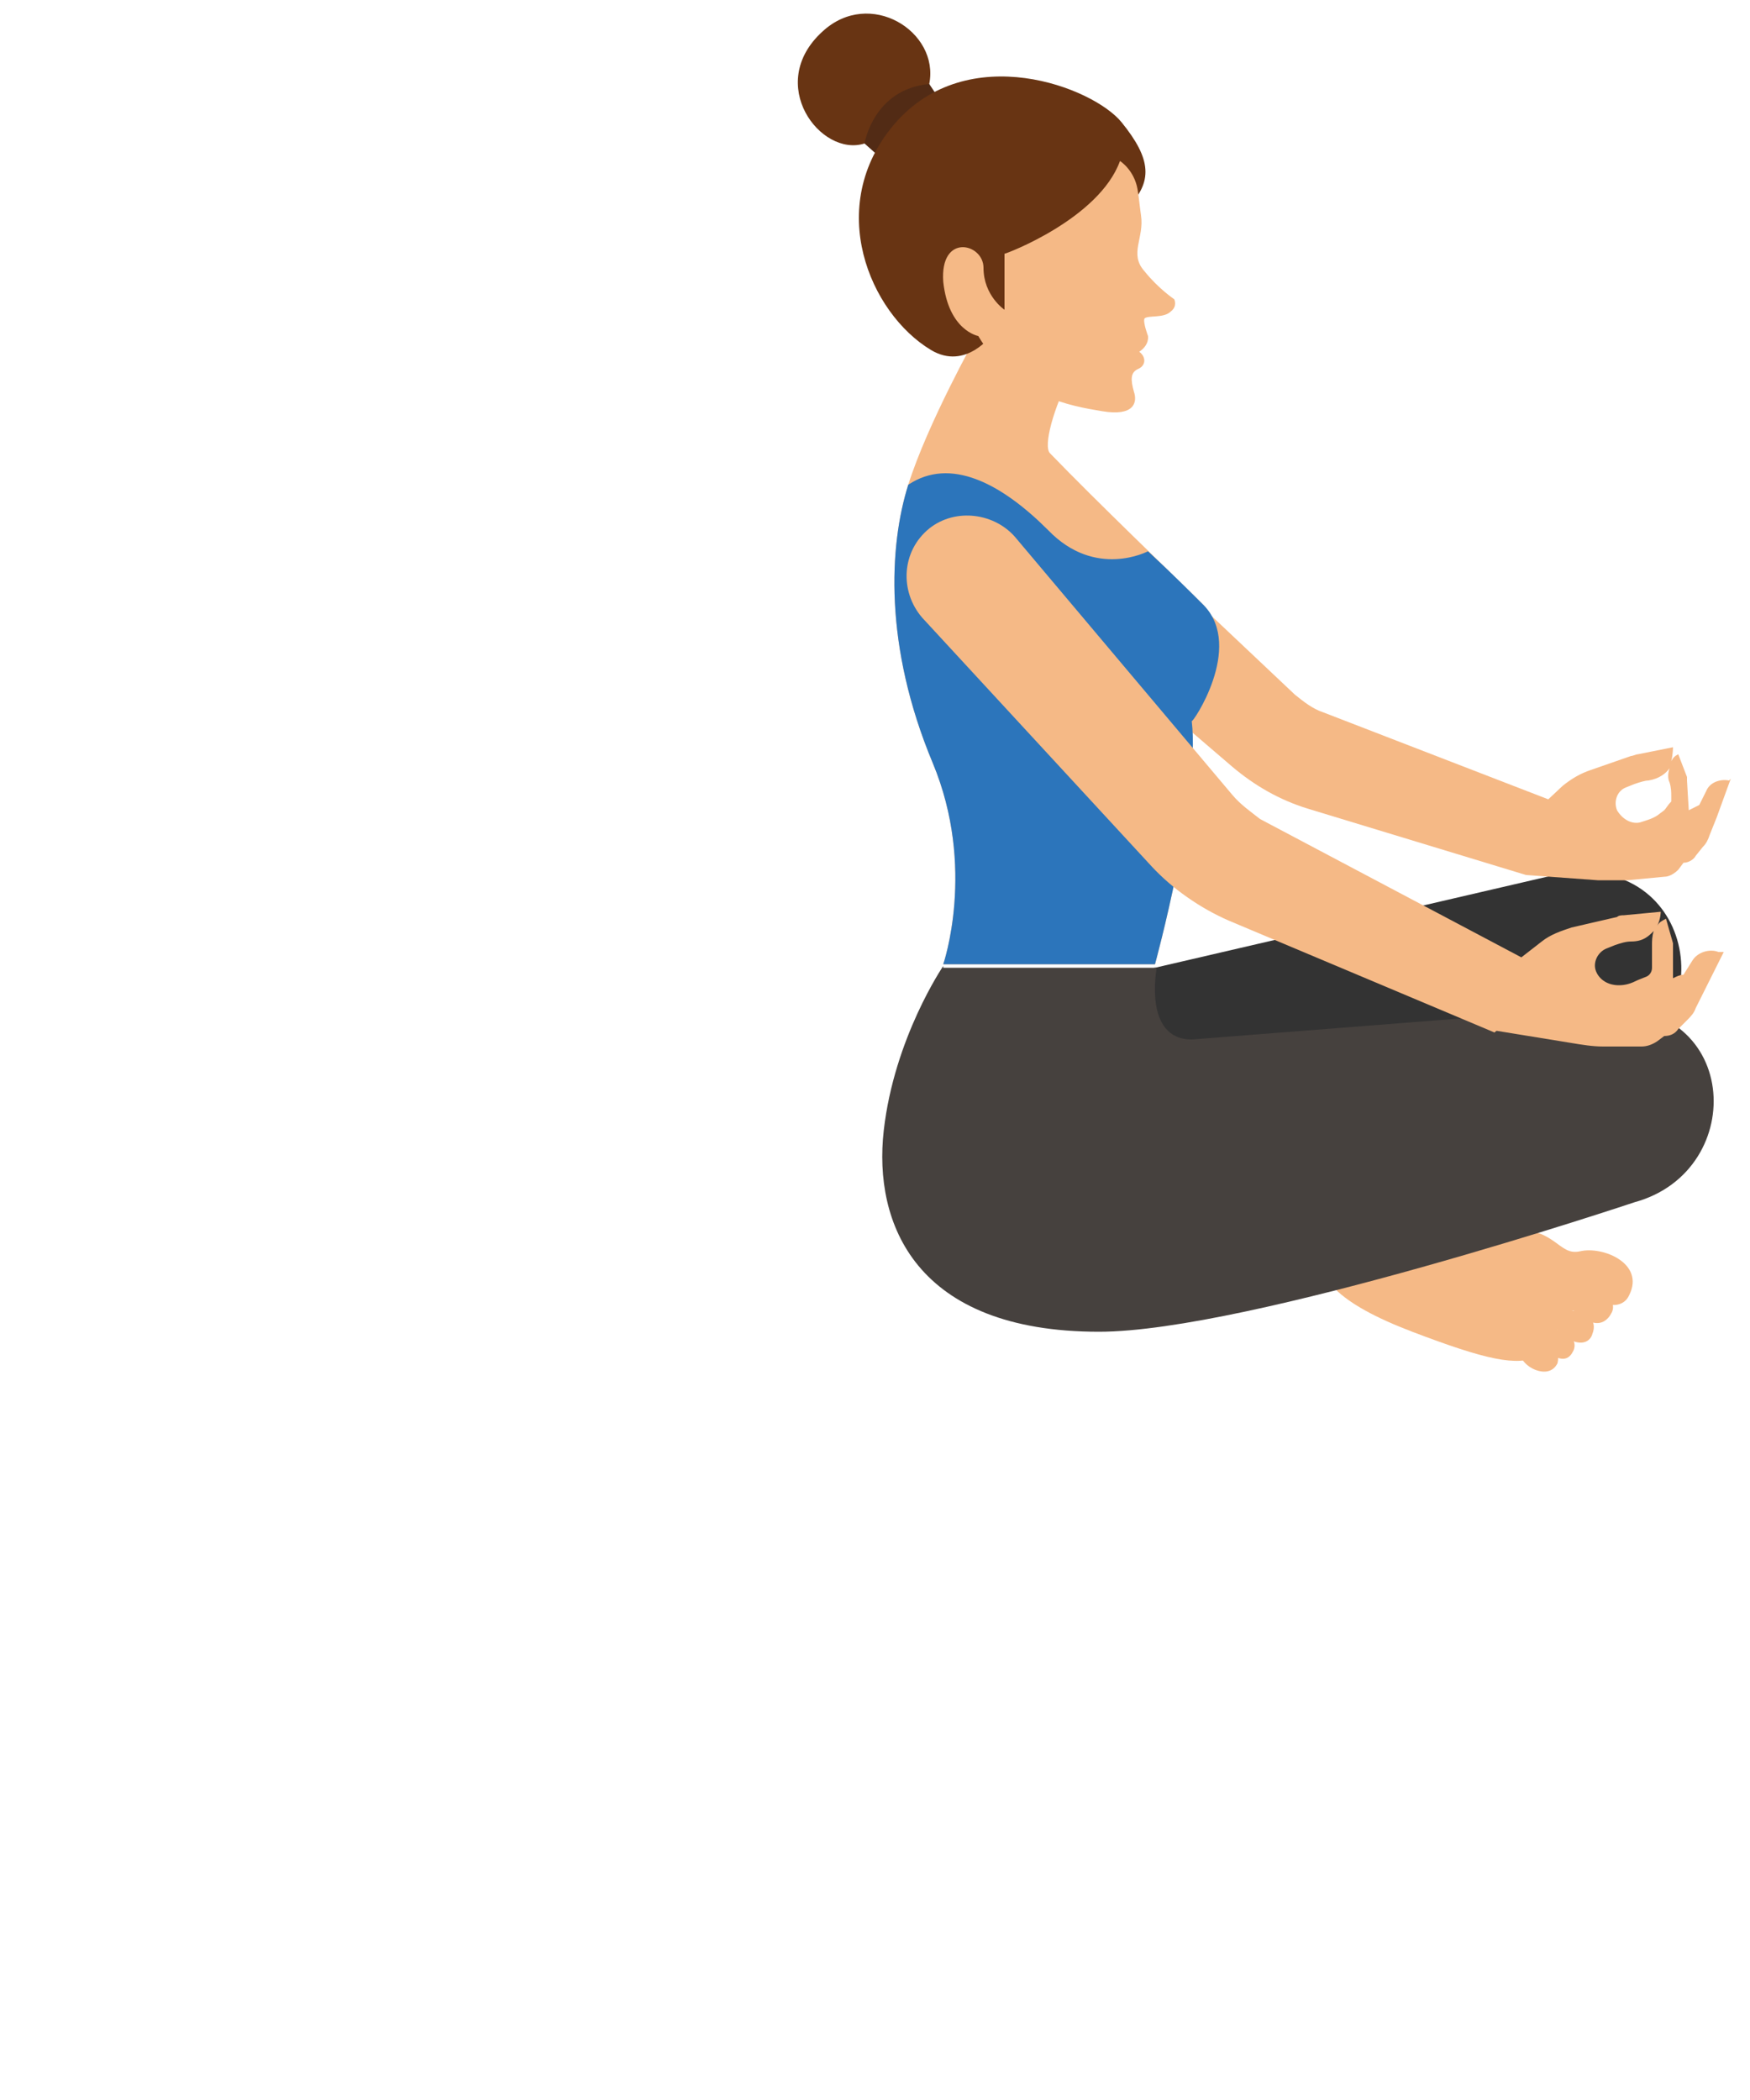
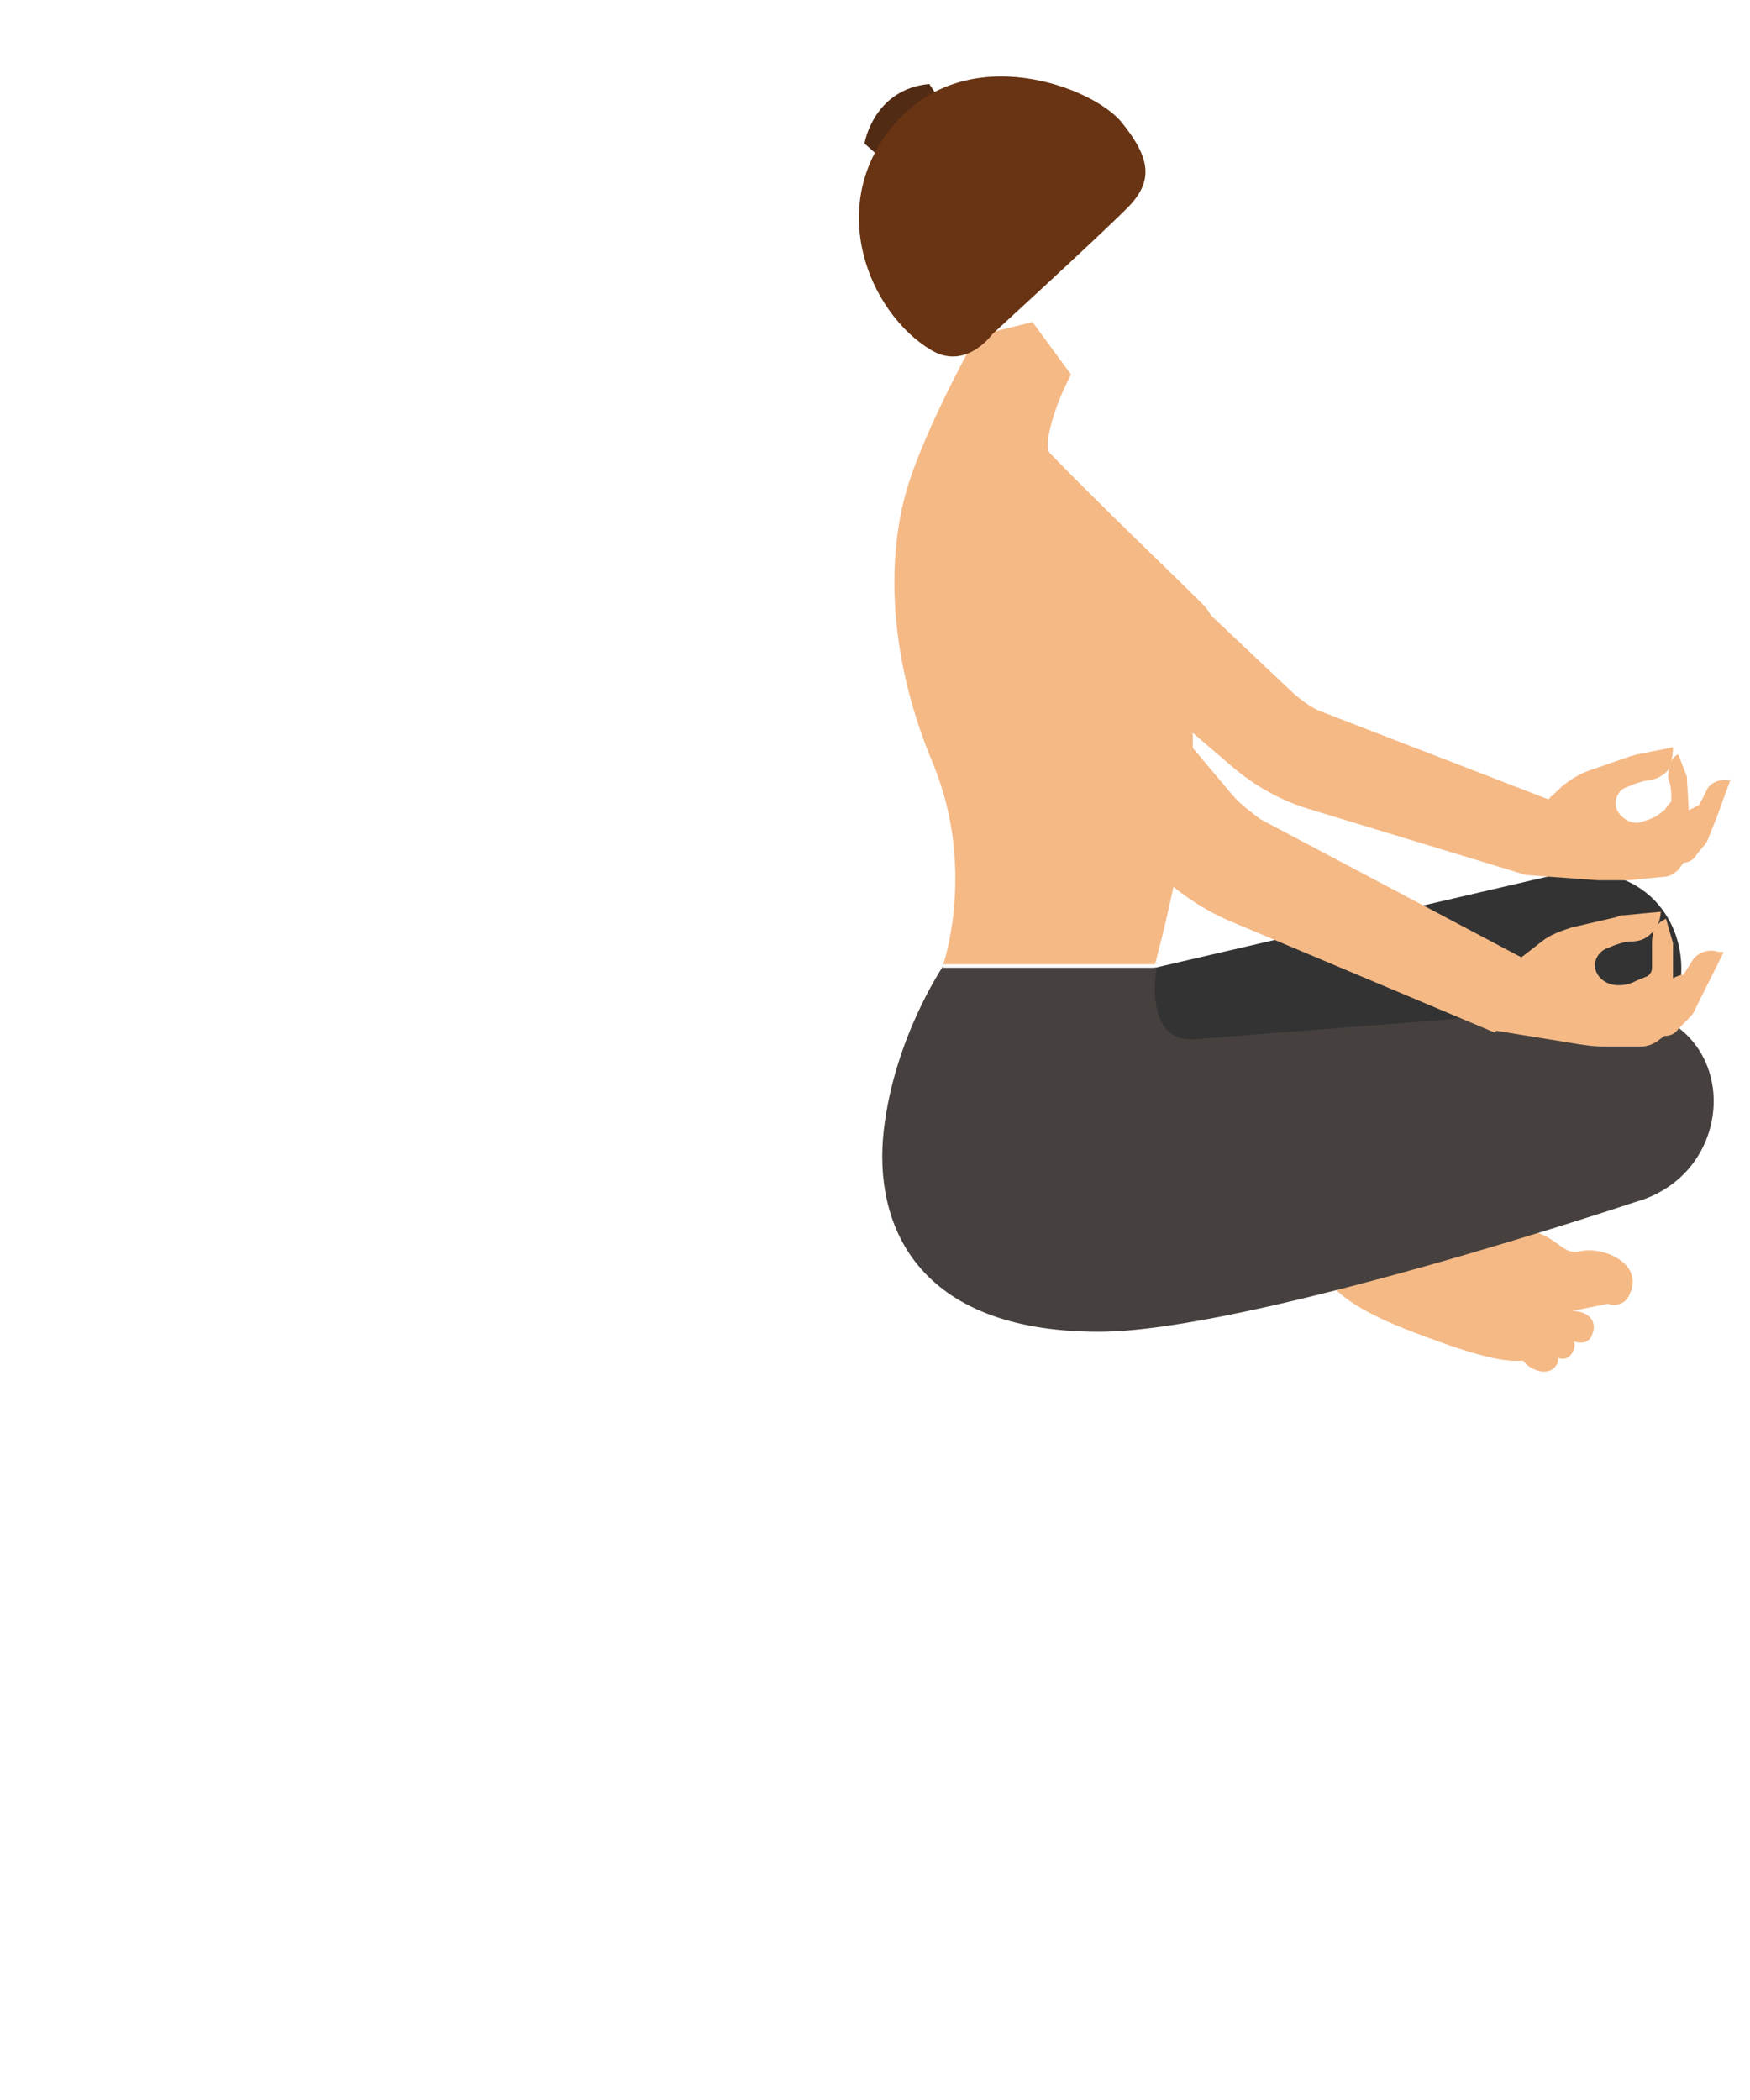
<svg xmlns="http://www.w3.org/2000/svg" version="1.1" id="Capa_1" x="0px" y="0px" viewBox="0 0 100 120" style="enable-background:new 0 0 100 120;" xml:space="preserve">
  <g>
    <g>
      <path style="fill:#F5B986;" d="M93.1,74c0.9-1.8-1.5-2.8-2.8-2.5c-1.3,0.3-1.3-1.4-4.3-1.3c-3,0.1-4,0.7-5.7,0    c-2.3-0.9-4-1-4.7,0.9c-0.7,1.8,0.9,3.4,5.1,5c4.2,1.6,6,2,7.2,1.4c0.7-0.3,1.5-2.5,1.5-2.5l2.5-0.5C92,74.6,92.8,74.7,93.1,74z" />
-       <path style="fill:#F5B986;" d="M90.8,75.5c-0.7-0.3-1.3-0.9-1.1-1.4c0.2-0.5,1.1-0.5,1.7-0.3c0.7,0.3,0.9,0.8,0.7,1.2    S91.5,75.8,90.8,75.5z" />
      <path style="fill:#F5B986;" d="M89.8,76.6c-0.6-0.2-1.2-0.9-1-1.3c0.2-0.4,1-0.5,1.6-0.3c0.6,0.2,0.8,0.7,0.6,1.2    C90.9,76.6,90.5,76.9,89.8,76.6z" />
      <path style="fill:#F5B986;" d="M88.8,77.5c-0.6-0.2-1.1-0.8-1-1.2c0.2-0.4,0.9-0.5,1.5-0.2c0.6,0.2,0.8,0.7,0.6,1.1    S89.4,77.8,88.8,77.5z" />
      <path style="fill:#F5B986;" d="M87.8,78.3c-0.6-0.2-1.1-0.8-0.9-1.2c0.2-0.4,0.9-0.4,1.5-0.2c0.6,0.2,0.7,0.6,0.6,1    C88.8,78.3,88.4,78.5,87.8,78.3z" />
    </g>
    <path style="fill:#F5B986;" d="M74,39.7L61.4,27.8c-1.3-1.2-3.3-1.3-4.5,0c-1.3,1.3-1.2,3.4,0.2,4.6l13.3,11.4   c1.3,1.1,2.7,1.9,4.3,2.4L87.2,50l4.7-3l-16.3-6.3C75,40.5,74.5,40.1,74,39.7z" />
    <path style="fill:#F5B986;" d="M59,18.4l-3.2,0.8c0,0-2.8,5-3.9,8.5c-1.1,3.5-1.4,9.2,1.4,15.9c2.5,6,0.6,11.5,0.6,11.5H66   c0,0,2.6-9.5,2.1-13.9c0,0,3-4.3,0.6-6.7c-1.6-1.6-6-5.8-8.7-8.6c-0.4-0.4,0.2-2.6,1.2-4.5L59,18.4z" />
    <g>
-       <path style="fill:#683413;" d="M49.4,8.2C46.9,9,43.7,4.8,47,1.8c2.7-2.5,6.7,0,6.1,3C52.7,6.7,50.1,7.9,49.4,8.2z" />
      <path style="fill:#522B15;" d="M50.3,9l-0.9-0.8c0,0,0.5-3.1,3.7-3.4l0.6,0.9L50.3,9z" />
      <path style="fill:#683413;" d="M64.4,11.9c1.5-1.5,1.4-2.8-0.3-4.9c-1.6-2-8.8-4.8-13,0.1c-4,4.7-1.4,10.8,2.1,12.9    c2,1.2,3.5-0.9,3.5-0.9S62.7,13.6,64.4,11.9z" />
-       <path style="fill:#F5B986;" d="M64,9.2c0,0,0.8,0.5,1,1.6c0.1,0.6,0.1,0.8,0.2,1.5c0.2,1.3-0.7,2.2,0.2,3.2c0.8,1,1.7,1.6,1.7,1.6    s0.2,0.4-0.2,0.7c-0.4,0.4-1.3,0.2-1.5,0.4c-0.1,0.2,0.2,1,0.2,1s0.1,0.5-0.5,0.9c0.4,0.3,0.4,0.8-0.1,1c-0.4,0.2-0.4,0.6-0.2,1.3    c0.2,0.6,0,1.4-1.8,1.1c-1.8-0.3-5-0.8-7.1-4.3c0,0-1.7-0.3-2-3.1c-0.2-2.8,2.3-2.2,2.3-0.8c0,1.6,1.2,2.4,1.2,2.4s0-1,0-3.2    C57.5,14.5,62.8,12.5,64,9.2z" />
    </g>
    <path style="fill:#333333;" d="M63.3,72.7c8.5-1.3,29.1-11.9,29.1-11.9c6.3-2.7,4.2-12.7-4-10.7L66,55.3   C63.2,55.7,52.9,74.2,63.3,72.7z" />
    <path style="fill:#46413E;" d="M53.9,55.2c0,0-2.8,4.1-3.4,9.4c-0.6,5.3,1.8,11.5,12.3,11.5c8.5,0,30.6-7.4,30.6-7.4   c6.6-1.8,6.1-11.9-2.3-11.1l-23,1.8c-2.8,0-2-4.1-2-4.1H53.9z" />
    <g>
-       <path style="fill:#2C75BB;" d="M68.8,34.6c-0.7-0.7-1.8-1.8-3.2-3.1h0c0,0-3,1.6-5.7-1.2c-2.7-2.7-5.6-4.2-8-2.6    c-1.1,3.5-1.4,9.2,1.4,15.9c2.5,6,0.6,11.5,0.6,11.5H66c0,0,2.6-9.5,2.1-13.9C68.1,41.4,71.1,37,68.8,34.6z" />
-     </g>
+       </g>
    <path style="fill:#F5B986;" d="M70.4,45.4L58.1,30.8c-1.2-1.5-3.5-1.8-5-0.6c-1.6,1.3-1.7,3.6-0.4,5.1l13.1,14.2   c1.2,1.3,2.8,2.4,4.4,3.1l15.2,6.4l3.6-3.2l-17-9C71.5,46.4,70.9,46,70.4,45.4z" />
    <g>
      <path style="fill:#F5B986;" d="M98.2,54.4c-0.5-0.2-1.2,0-1.5,0.5l-0.5,0.8l0,0c-0.2,0-0.4,0.1-0.6,0.2l0-1.8c0-0.1,0-0.1,0-0.2    l-0.4-1.4c-0.2,0.1-0.4,0.2-0.5,0.4c0.2-0.4,0.2-0.8,0.2-0.8l-2.1,0.2c-0.1,0-0.3,0-0.4,0.1L89.8,53c-0.6,0.2-1.2,0.4-1.7,0.8    l-1.8,1.4l-0.8,3.7l4.3,0.7c0.6,0.1,1.2,0.2,1.8,0.2l2.2,0c0.3,0,0.6-0.1,0.9-0.3l0.4-0.3c0.3,0,0.6-0.1,0.8-0.4l0.5-0.5    c0.2-0.2,0.4-0.4,0.5-0.7l0.5-1l1.1-2.2L98.2,54.4z M94.1,55.8L93.6,56c-0.4,0.2-0.7,0.3-1.1,0.3c-0.6,0-1.1-0.3-1.3-0.8    c-0.2-0.5,0.1-1.1,0.6-1.3l0.5-0.2c0.3-0.1,0.6-0.2,0.9-0.2c0.7,0,1-0.3,1.3-0.6c-0.1,0.3-0.1,0.6-0.1,0.8c0,0.3,0,0.6,0,0.9    l0,0.4C94.4,55.5,94.3,55.7,94.1,55.8z" />
    </g>
    <g>
      <path style="fill:#F5B986;" d="M98.8,44.6c-0.5-0.1-1.1,0.1-1.3,0.6L97.1,46l0,0c-0.2,0.1-0.4,0.2-0.6,0.3l-0.1-1.7    c0-0.1,0-0.1,0-0.2l-0.5-1.3c-0.2,0.1-0.3,0.2-0.4,0.4c0.1-0.4,0.1-0.8,0.1-0.8l-2,0.4c-0.1,0-0.3,0.1-0.4,0.1l-2.3,0.8    c-0.6,0.2-1.1,0.5-1.6,0.9l-1.6,1.5L87.2,50l4.1,0.3c0.6,0,1.2,0,1.7,0l2.1-0.2c0.3,0,0.6-0.2,0.8-0.4l0.3-0.4    c0.3,0,0.6-0.2,0.7-0.4l0.4-0.5c0.2-0.2,0.3-0.4,0.4-0.7l0.4-1l0.8-2.2L98.8,44.6z M95.1,46.3l-0.4,0.3c-0.3,0.2-0.7,0.3-1,0.4    c-0.5,0.1-1-0.2-1.3-0.7c-0.2-0.5,0-1.1,0.5-1.3l0.5-0.2c0.3-0.1,0.6-0.2,0.8-0.2c0.6-0.1,1-0.4,1.2-0.7c-0.1,0.3-0.1,0.6,0,0.8    c0.1,0.3,0.1,0.6,0.1,0.8l0,0.3C95.3,46,95.2,46.2,95.1,46.3z" />
    </g>
  </g>
</svg>